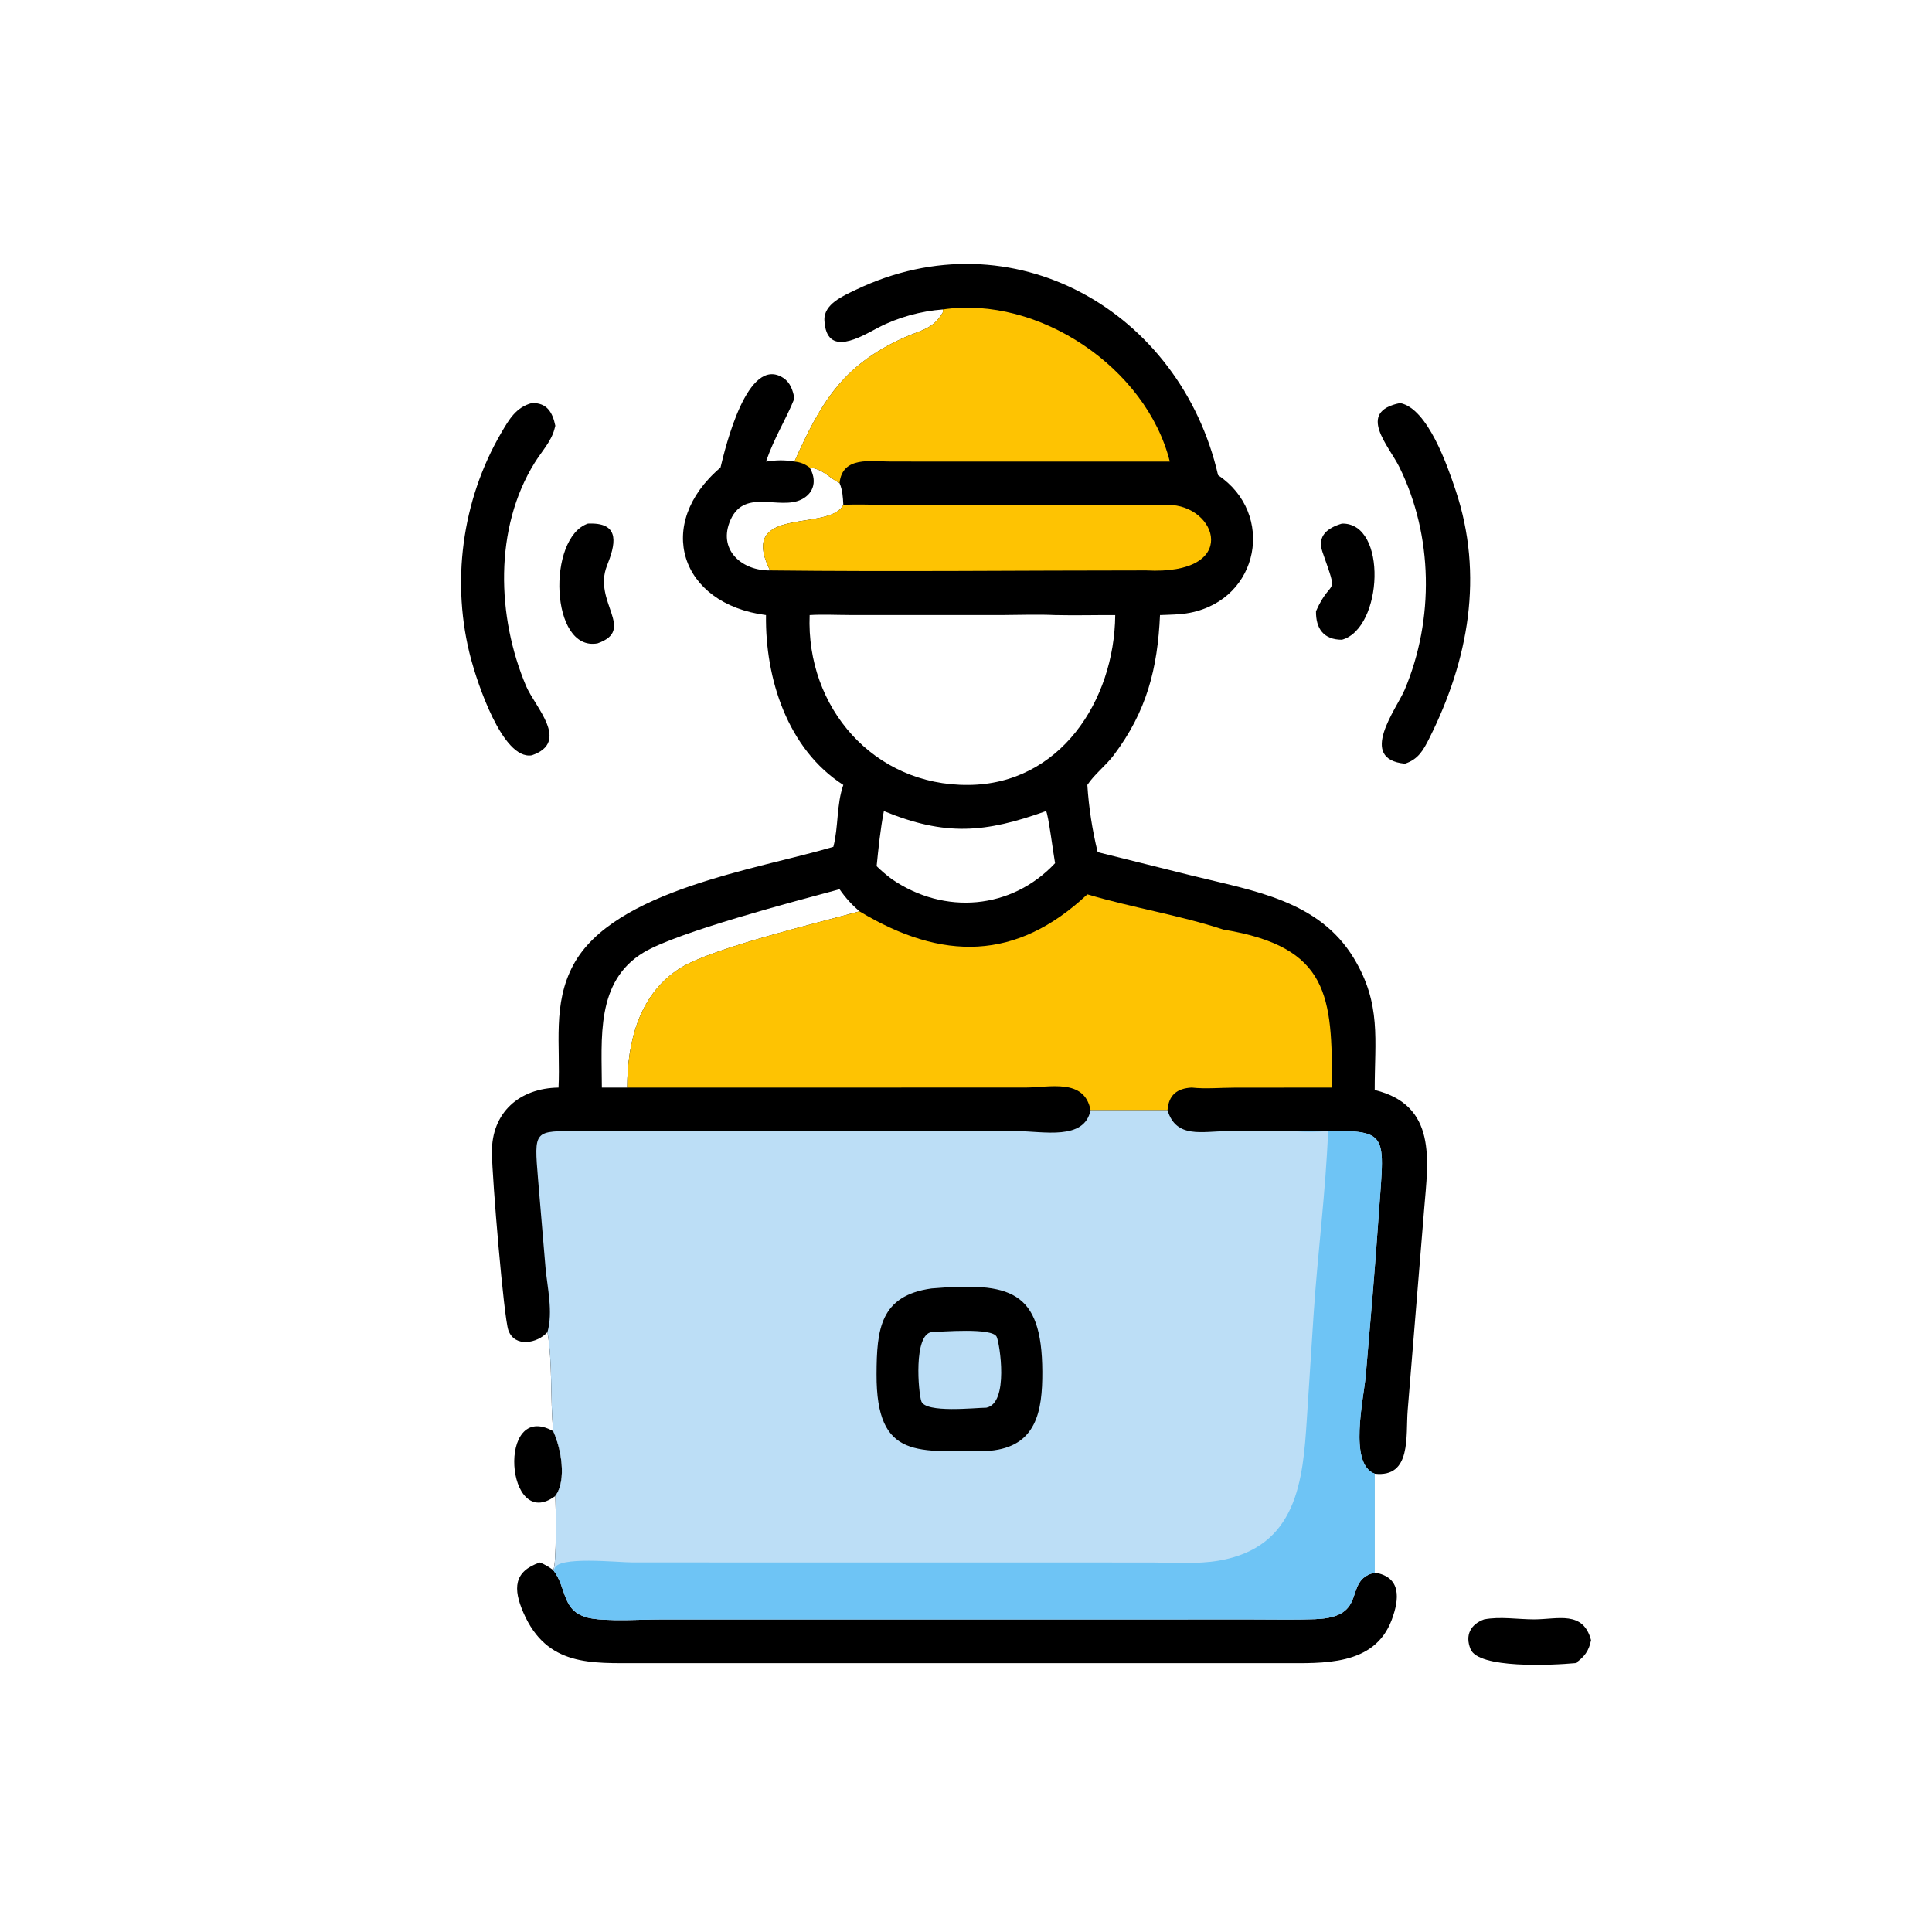
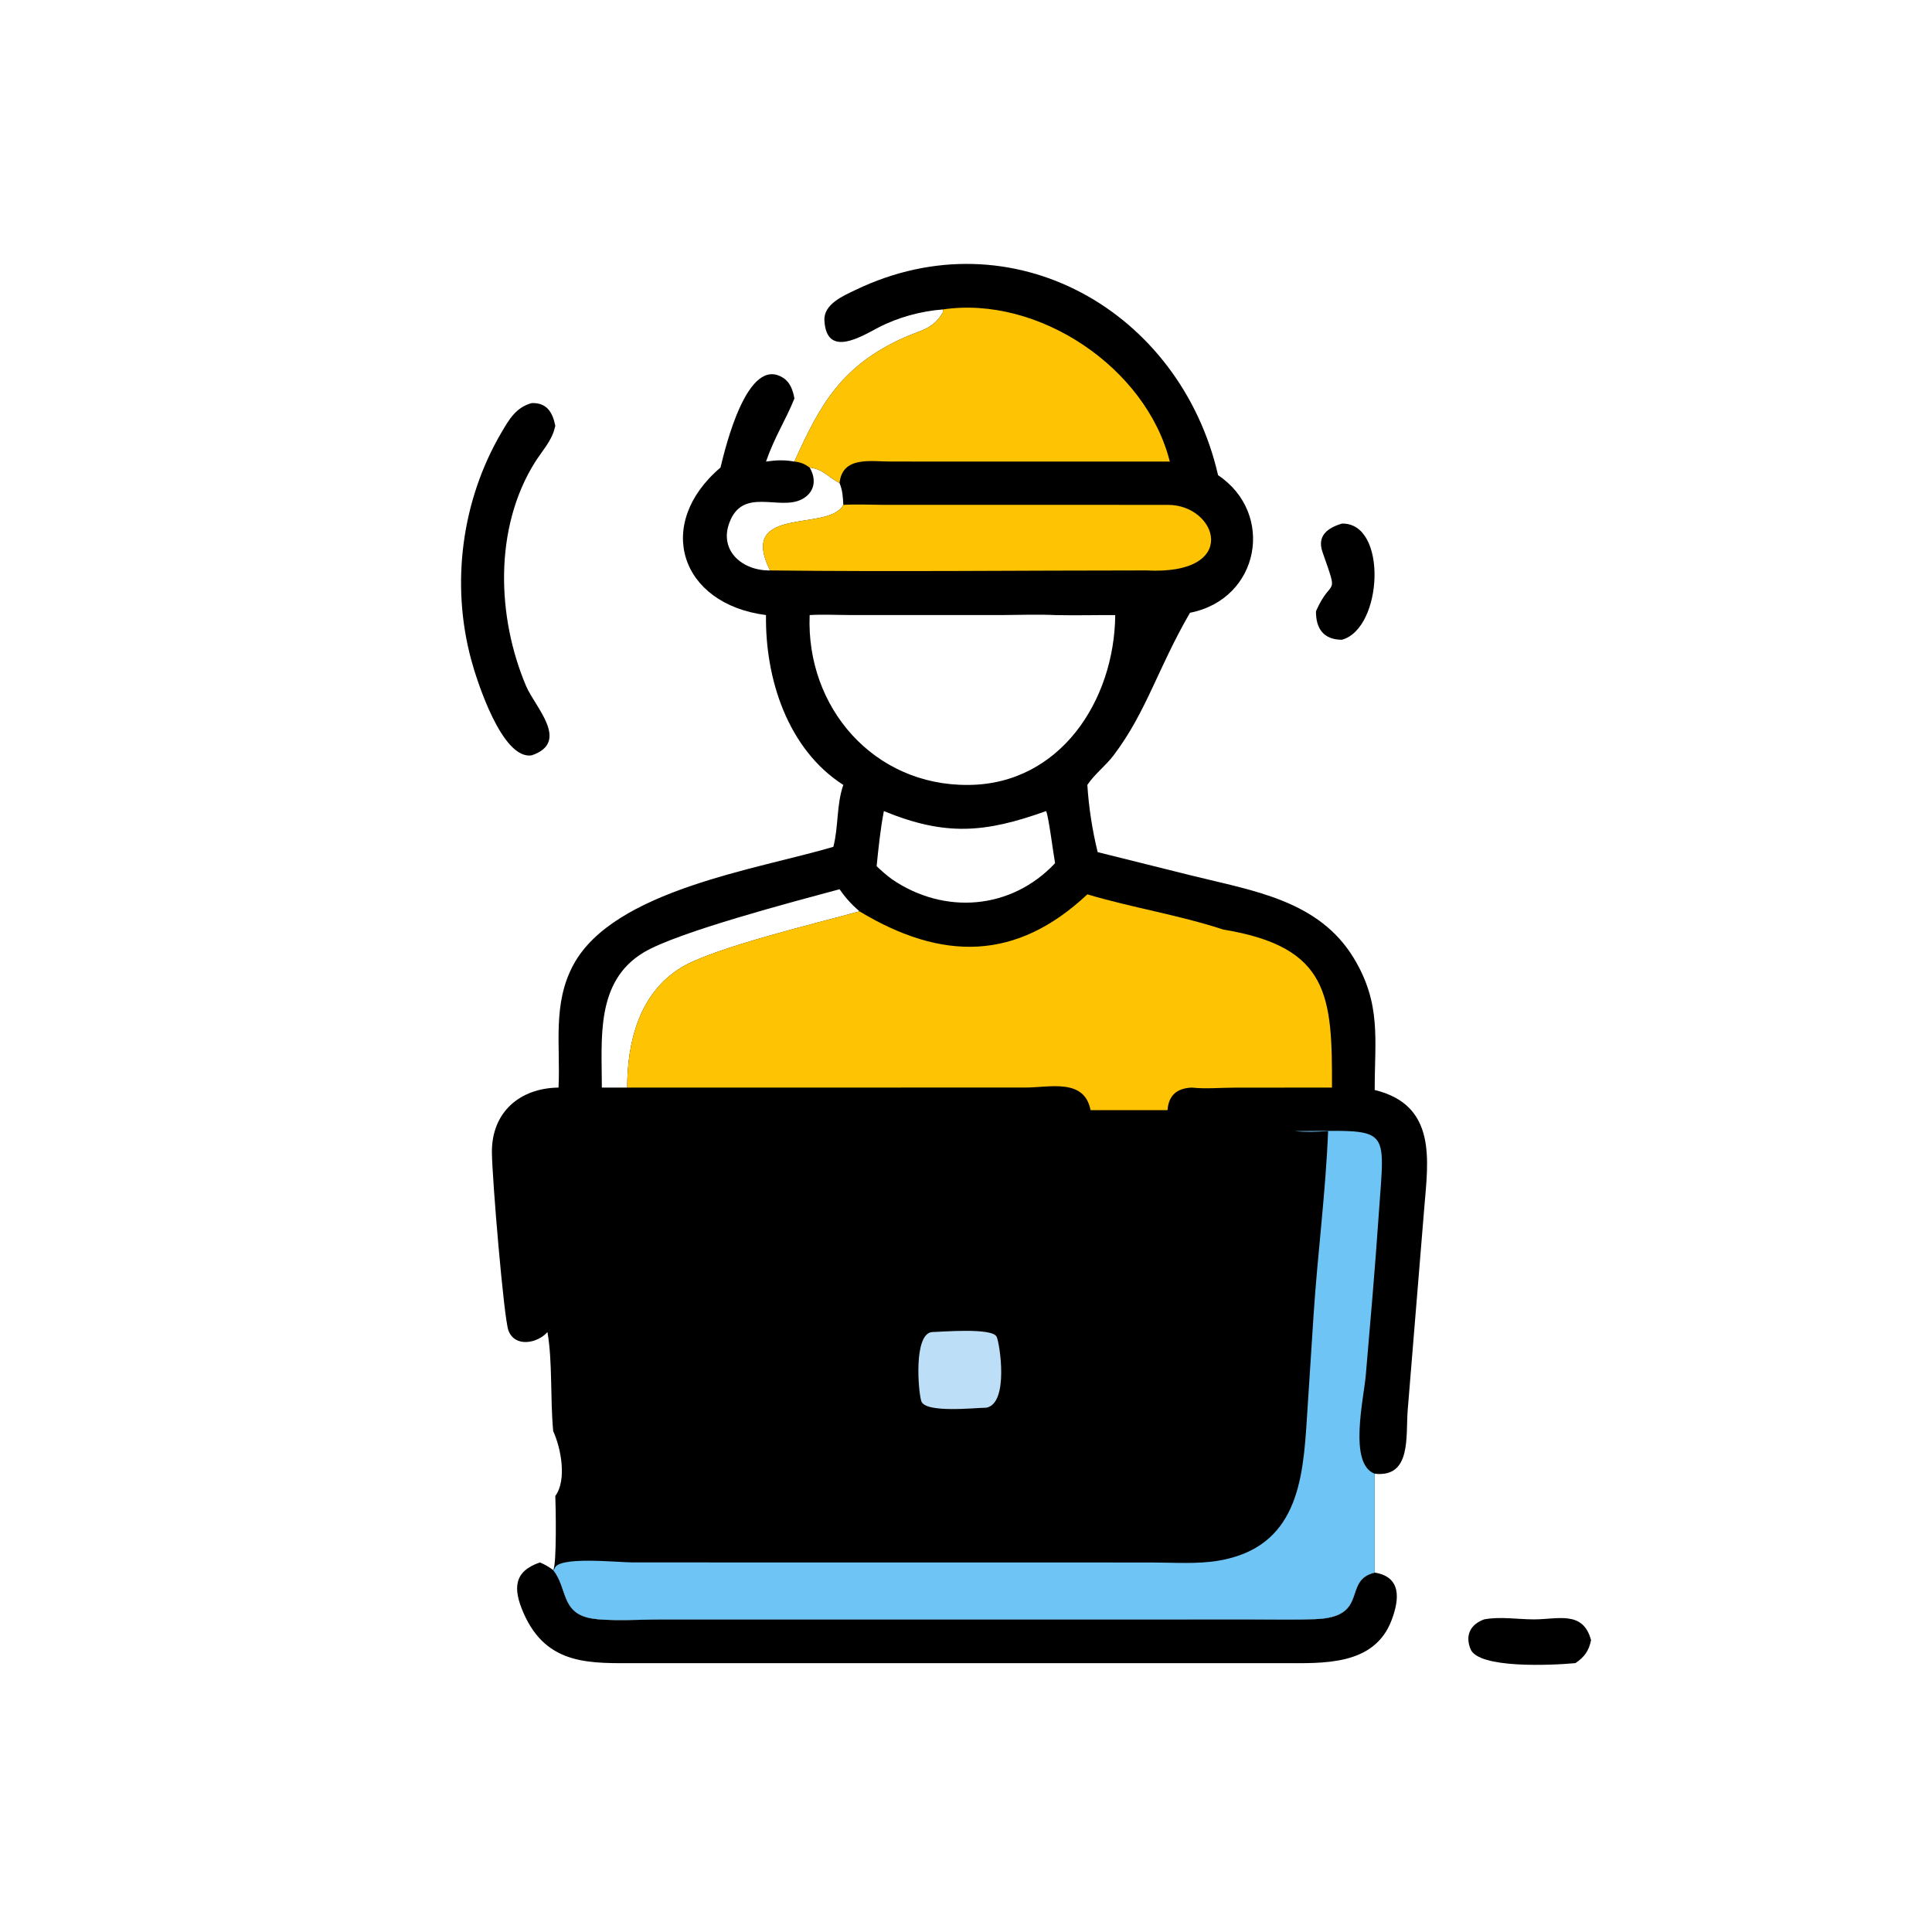
<svg xmlns="http://www.w3.org/2000/svg" version="1.1" style="display: block;" viewBox="0 0 2048 2048" width="512" height="512">
-   <path transform="translate(0,0)" fill="rgb(0,0,0)" d="M 588.667 1585.77 C 535.921 1625.48 526.307 1483.38 586.427 1517.12 C 594.578 1534.7 601.166 1568.78 588.667 1585.77 z" />
  <path transform="translate(0,0)" fill="rgb(0,0,0)" d="M 1422.5 555.028 C 1471.13 553.823 1465.99 666.203 1422.5 678.163 C 1403.08 678.142 1394.77 666.289 1395 647.911 C 1411.79 609.841 1419.69 636.186 1401.9 585.156 C 1395.88 567.877 1407.4 559.526 1422.5 555.028 z" />
  <path transform="translate(0,0)" fill="rgb(0,0,0)" d="M 1573.18 1716.63 C 1590.02 1713.38 1608.95 1716.62 1626.15 1716.61 C 1651.54 1716.6 1678.16 1706.94 1686.58 1738.65 C 1684.32 1749.99 1679.53 1756.49 1670.03 1762.98 C 1644.51 1765.35 1567.33 1768.95 1558.85 1748.17 C 1552.77 1733.25 1558.87 1721.89 1573.18 1716.63 z" />
-   <path transform="translate(0,0)" fill="rgb(0,0,0)" d="M 623.192 555.028 C 623.481 555.018 623.77 555.004 624.059 554.999 L 625.503 554.984 C 658.399 554.34 651.91 578.285 643.447 599.601 C 628.127 638.184 674.548 667.581 633.437 681.987 C 583.13 691.206 579.664 569.853 623.192 555.028 z" />
  <path transform="translate(0,0)" fill="rgb(0,0,0)" d="M 563.766 427.266 C 579.755 426.823 585.753 437.104 588.667 451.353 L 587.685 455.029 C 584.339 467.862 573.789 479.22 566.823 490.418 C 523.529 560.016 526.607 653.915 557.694 727.272 C 567.121 749.518 604.77 786.587 563.766 800.643 C 532.34 805.967 505.482 721.711 499.394 699.051 C 477.802 618.688 489.345 530.634 531.334 458.824 C 539.612 444.667 547.008 431.676 563.766 427.266 z" />
-   <path transform="translate(0,0)" fill="rgb(0,0,0)" d="M 1484.18 427.266 C 1513.5 432.838 1534.5 494.216 1542.96 519.5 C 1573.22 609.847 1556.64 699.868 1515.12 782.616 C 1508.81 795.207 1503.48 804.857 1489.32 809.546 C 1438.8 804.694 1480.44 751.514 1489.08 730.997 C 1520.47 656.459 1519.17 567.771 1483.41 495.175 C 1472.24 472.487 1437.47 436.445 1484.18 427.266 z" />
  <path transform="translate(0,0)" fill="rgb(0,0,0)" d="M 572.314 1656.25 C 577.62 1658.42 581.798 1660.95 586.427 1664.31 L 586.427 1664.31 C 601.647 1683.45 594.625 1709.07 625.476 1715.3 C 643.343 1718.91 681.526 1716.67 701.24 1716.66 L 1328.89 1716.63 C 1350.62 1716.63 1372.48 1717.13 1394.2 1716.35 C 1452.29 1714.25 1422.44 1675.36 1457.24 1667 C 1485.68 1671.59 1483.55 1695.01 1475.26 1717.16 C 1456.85 1766.34 1402.13 1763.01 1359.59 1763.01 L 677.042 1763 C 626.965 1762.99 579.688 1766.72 554.831 1709.53 C 543.769 1684.07 544.439 1665.76 572.314 1656.25 z" />
-   <path transform="translate(0,0)" fill="rgb(0,0,0)" d="M 999.521 328.024 C 976.296 329.747 951.692 336.459 930.982 347.29 C 912.889 356.753 876.004 379.808 873.911 339.629 C 873.011 322.342 894.024 313.531 906.907 307.34 C 1073.21 227.415 1251.28 329.756 1291.21 503.723 C 1351.85 544.328 1335.5 635.039 1261.45 649.55 C 1251.09 651.579 1240.16 651.577 1229.65 652.002 C 1227.11 708.787 1215.52 754.136 1180.64 800.462 C 1172.18 811.703 1160.31 820.514 1152.63 832.064 C 1154.13 855.83 1157.88 880.166 1163.58 903.297 L 1264.24 928.378 C 1328.65 944.331 1398 954.449 1435.08 1015.68 C 1464.53 1064.33 1457.16 1102.31 1457.24 1155.44 C 1523.49 1171.47 1513.88 1230.41 1509.76 1280.67 L 1492.2 1495.02 C 1490 1521.95 1496.55 1566.67 1457.24 1562.19 L 1457.24 1667 C 1422.44 1675.36 1452.29 1714.25 1394.2 1716.35 C 1372.48 1717.13 1350.62 1716.63 1328.89 1716.63 L 701.24 1716.66 C 681.526 1716.67 643.343 1718.91 625.476 1715.3 C 594.625 1709.07 601.647 1683.45 586.427 1664.31 L 586.427 1664.31 C 590.239 1658.61 589.155 1597.08 588.667 1585.77 C 601.166 1568.78 594.578 1534.7 586.427 1517.12 C 583.146 1482.47 585.842 1443.87 580.328 1412.07 C 569.637 1424.14 545.569 1428.7 538.892 1410.15 C 534.049 1396.69 521.709 1249.72 521.441 1221.7 C 521.035 1179.14 550.845 1153.42 592.061 1152.88 C 594.243 1108.04 585.378 1064.18 607.87 1022.63 C 650.703 943.509 802.701 921.544 883.383 897.684 C 888.943 876.277 886.598 853.032 893.954 832.064 C 834.762 794.087 811.019 719.094 812.001 652.002 C 720.578 640.259 693.402 555.431 763.754 495.634 C 768.858 474.598 792.239 375.954 830.277 400.603 C 837.878 405.529 840.531 413.963 842.122 422.367 C 832.843 445.576 821.312 462.466 812.001 489.277 C 822.87 487.719 831.253 487.372 842.122 489.277 C 869.473 428.31 892.33 387.416 958.546 357.784 C 976.361 349.811 989.321 348.902 999.521 331.034 L 999.521 328.024 z M 858.263 652.002 C 854.305 749.801 926.091 832.946 1026.47 832.064 C 1024.3 821.466 1053.91 801.879 1060.89 794.341 C 1098.75 753.474 1111.53 705.736 1118.43 652.002 C 1100.13 651.171 1081.8 651.864 1063.49 651.967 L 900.057 651.948 C 886.215 651.922 872.063 651.164 858.263 652.002 z M 1108.86 859.793 C 1043.97 883.045 1002.14 886.524 936.945 859.793 C 933.24 878.889 931.241 898.825 929.26 918.177 C 934.342 923.165 939.558 927.556 945.24 931.845 C 1001.05 970.174 1072.16 964.36 1118.43 915.017 C 1116.72 906.118 1111.27 862.998 1108.86 859.793 z M 1118.43 652.002 C 1111.53 705.736 1098.75 753.474 1060.89 794.341 C 1053.91 801.879 1024.3 821.466 1026.47 832.064 C 1123.53 831.481 1181.32 742.829 1182.2 652.002 C 1160.95 651.932 1139.69 652.488 1118.43 652.002 z M 637.998 1152.88 L 664.839 1152.88 C 664.905 1104.06 677.797 1052.85 721.889 1025.74 C 756.183 1004.65 868.355 977.931 911.067 966.061 C 902.757 958.837 896.229 951.698 889.971 942.631 C 842.747 955.386 718.518 987.904 682.365 1009.59 C 631.078 1040.36 637.962 1101.07 637.998 1152.88 z M 858.263 495.634 C 865.802 508.235 863.711 522.206 849.846 529.329 C 825.97 541.595 787.321 515.843 773.14 554.161 C 762.006 584.246 787.591 605.198 816.252 604.684 C 781.587 534.744 878.738 564.432 893.954 535.194 C 893.566 527.035 893.162 519.771 889.971 512.107 C 878.238 505.993 872.488 497.217 858.263 495.634 z" />
+   <path transform="translate(0,0)" fill="rgb(0,0,0)" d="M 999.521 328.024 C 976.296 329.747 951.692 336.459 930.982 347.29 C 912.889 356.753 876.004 379.808 873.911 339.629 C 873.011 322.342 894.024 313.531 906.907 307.34 C 1073.21 227.415 1251.28 329.756 1291.21 503.723 C 1351.85 544.328 1335.5 635.039 1261.45 649.55 C 1227.11 708.787 1215.52 754.136 1180.64 800.462 C 1172.18 811.703 1160.31 820.514 1152.63 832.064 C 1154.13 855.83 1157.88 880.166 1163.58 903.297 L 1264.24 928.378 C 1328.65 944.331 1398 954.449 1435.08 1015.68 C 1464.53 1064.33 1457.16 1102.31 1457.24 1155.44 C 1523.49 1171.47 1513.88 1230.41 1509.76 1280.67 L 1492.2 1495.02 C 1490 1521.95 1496.55 1566.67 1457.24 1562.19 L 1457.24 1667 C 1422.44 1675.36 1452.29 1714.25 1394.2 1716.35 C 1372.48 1717.13 1350.62 1716.63 1328.89 1716.63 L 701.24 1716.66 C 681.526 1716.67 643.343 1718.91 625.476 1715.3 C 594.625 1709.07 601.647 1683.45 586.427 1664.31 L 586.427 1664.31 C 590.239 1658.61 589.155 1597.08 588.667 1585.77 C 601.166 1568.78 594.578 1534.7 586.427 1517.12 C 583.146 1482.47 585.842 1443.87 580.328 1412.07 C 569.637 1424.14 545.569 1428.7 538.892 1410.15 C 534.049 1396.69 521.709 1249.72 521.441 1221.7 C 521.035 1179.14 550.845 1153.42 592.061 1152.88 C 594.243 1108.04 585.378 1064.18 607.87 1022.63 C 650.703 943.509 802.701 921.544 883.383 897.684 C 888.943 876.277 886.598 853.032 893.954 832.064 C 834.762 794.087 811.019 719.094 812.001 652.002 C 720.578 640.259 693.402 555.431 763.754 495.634 C 768.858 474.598 792.239 375.954 830.277 400.603 C 837.878 405.529 840.531 413.963 842.122 422.367 C 832.843 445.576 821.312 462.466 812.001 489.277 C 822.87 487.719 831.253 487.372 842.122 489.277 C 869.473 428.31 892.33 387.416 958.546 357.784 C 976.361 349.811 989.321 348.902 999.521 331.034 L 999.521 328.024 z M 858.263 652.002 C 854.305 749.801 926.091 832.946 1026.47 832.064 C 1024.3 821.466 1053.91 801.879 1060.89 794.341 C 1098.75 753.474 1111.53 705.736 1118.43 652.002 C 1100.13 651.171 1081.8 651.864 1063.49 651.967 L 900.057 651.948 C 886.215 651.922 872.063 651.164 858.263 652.002 z M 1108.86 859.793 C 1043.97 883.045 1002.14 886.524 936.945 859.793 C 933.24 878.889 931.241 898.825 929.26 918.177 C 934.342 923.165 939.558 927.556 945.24 931.845 C 1001.05 970.174 1072.16 964.36 1118.43 915.017 C 1116.72 906.118 1111.27 862.998 1108.86 859.793 z M 1118.43 652.002 C 1111.53 705.736 1098.75 753.474 1060.89 794.341 C 1053.91 801.879 1024.3 821.466 1026.47 832.064 C 1123.53 831.481 1181.32 742.829 1182.2 652.002 C 1160.95 651.932 1139.69 652.488 1118.43 652.002 z M 637.998 1152.88 L 664.839 1152.88 C 664.905 1104.06 677.797 1052.85 721.889 1025.74 C 756.183 1004.65 868.355 977.931 911.067 966.061 C 902.757 958.837 896.229 951.698 889.971 942.631 C 842.747 955.386 718.518 987.904 682.365 1009.59 C 631.078 1040.36 637.962 1101.07 637.998 1152.88 z M 858.263 495.634 C 865.802 508.235 863.711 522.206 849.846 529.329 C 825.97 541.595 787.321 515.843 773.14 554.161 C 762.006 584.246 787.591 605.198 816.252 604.684 C 781.587 534.744 878.738 564.432 893.954 535.194 C 893.566 527.035 893.162 519.771 889.971 512.107 C 878.238 505.993 872.488 497.217 858.263 495.634 z" />
  <path transform="translate(0,0)" fill="rgb(254,195,2)" d="M 893.954 535.194 C 907.686 534.379 921.709 535.064 935.475 535.134 L 1237.62 535.194 C 1290.41 534.669 1315.62 610.037 1214.88 604.684 C 1082.06 604.672 949.048 606.224 816.252 604.684 C 781.587 534.744 878.738 564.432 893.954 535.194 z" />
  <path transform="translate(0,0)" fill="rgb(254,195,2)" d="M 999.521 328.024 C 1100.79 312.965 1215.16 389.843 1240.04 489.277 L 1182.2 489.277 L 944.168 489.25 C 922.956 489.26 892.857 483.289 889.971 512.107 C 878.238 505.993 872.488 497.217 858.263 495.634 C 852.897 491.691 848.758 489.987 842.122 489.277 C 869.473 428.31 892.33 387.416 958.546 357.784 C 976.361 349.811 989.321 348.902 999.521 331.034 L 999.521 328.024 z" />
  <path transform="translate(0,0)" fill="rgb(254,195,2)" d="M 1152.63 948.045 C 1200.21 962.219 1249.54 969.889 1296.81 985.38 C 1409.44 1003.89 1412.2 1056.03 1411.96 1152.88 L 1309 1152.95 C 1294.28 1152.96 1277.77 1154.49 1263.22 1152.88 C 1247.69 1153.7 1238.85 1160.78 1237.62 1176.81 L 1156.04 1176.81 C 1149.43 1142.69 1112.85 1152.8 1086.75 1152.85 L 664.839 1152.88 C 664.905 1104.06 677.797 1052.85 721.889 1025.74 C 756.183 1004.65 868.355 977.931 911.067 966.061 C 998.864 1018.92 1077.35 1018.75 1152.63 948.045 z" />
-   <path transform="translate(0,0)" fill="rgb(188,222,246)" d="M 1156.04 1176.81 L 1237.62 1176.81 C 1246.64 1207.28 1274.76 1199.15 1300.22 1199.09 L 1372.48 1199.01 C 1475.7 1198.76 1468.17 1190.4 1461.42 1288.89 C 1457.55 1345.26 1452.64 1401.62 1447.78 1457.92 C 1445.63 1482.78 1429.27 1551.88 1457.24 1562.19 L 1457.24 1667 C 1422.44 1675.36 1452.29 1714.25 1394.2 1716.35 C 1372.48 1717.13 1350.62 1716.63 1328.89 1716.63 L 701.24 1716.66 C 681.526 1716.67 643.343 1718.91 625.476 1715.3 C 594.625 1709.07 601.647 1683.45 586.427 1664.31 L 586.427 1664.31 C 590.239 1658.61 589.155 1597.08 588.667 1585.77 C 601.166 1568.78 594.578 1534.7 586.427 1517.12 C 583.146 1482.47 585.842 1443.87 580.328 1412.07 C 586.423 1390.54 580.194 1365.24 578.223 1343.39 L 570.389 1250.47 C 566.023 1197.18 565.599 1198.98 614.482 1198.98 L 1078.24 1199.05 C 1105.94 1199.11 1149.47 1209.33 1156.04 1176.81 z" />
  <path transform="translate(0,0)" fill="rgb(0,0,0)" d="M 987.538 1365.82 C 1070.71 1358.91 1104.51 1367.51 1104.9 1453.98 C 1105.08 1495.95 1098.73 1533.51 1049.25 1537.88 C 973.657 1538.15 928.836 1548.63 929.177 1456.65 C 929.352 1409.5 932.82 1373.36 987.538 1365.82 z" />
  <path transform="translate(0,0)" fill="rgb(188,222,246)" d="M 987.538 1412.07 C 997.876 1411.82 1051.81 1407.14 1056.49 1417.01 C 1059.78 1423.93 1069.78 1487.73 1045.48 1492.23 C 1033.73 1492.27 981.089 1498.27 976.651 1485.38 C 973.477 1476.17 968.199 1414.9 987.538 1412.07 z" />
  <path transform="translate(0,0)" fill="rgb(110,196,245)" d="M 1372.48 1199.01 C 1475.7 1198.76 1468.17 1190.4 1461.42 1288.89 C 1457.55 1345.26 1452.64 1401.62 1447.78 1457.92 C 1445.63 1482.78 1429.27 1551.88 1457.24 1562.19 L 1457.24 1667 C 1422.44 1675.36 1452.29 1714.25 1394.2 1716.35 C 1372.48 1717.13 1350.62 1716.63 1328.89 1716.63 L 701.24 1716.66 C 681.526 1716.67 643.343 1718.91 625.476 1715.3 C 594.625 1709.07 601.647 1683.45 586.427 1664.31 L 587.845 1662.98 C 590.466 1649.19 654.431 1656.21 670.679 1656.22 L 1220.55 1656.29 C 1243.79 1656.31 1269.12 1658.26 1292.02 1654.32 C 1374.99 1640.06 1381.19 1569.47 1385.29 1504.58 L 1392.54 1392.47 C 1396.81 1328.07 1405.33 1263.43 1407.84 1199.01 C 1396.01 1199.73 1384.3 1200.3 1372.48 1199.01 z" />
</svg>